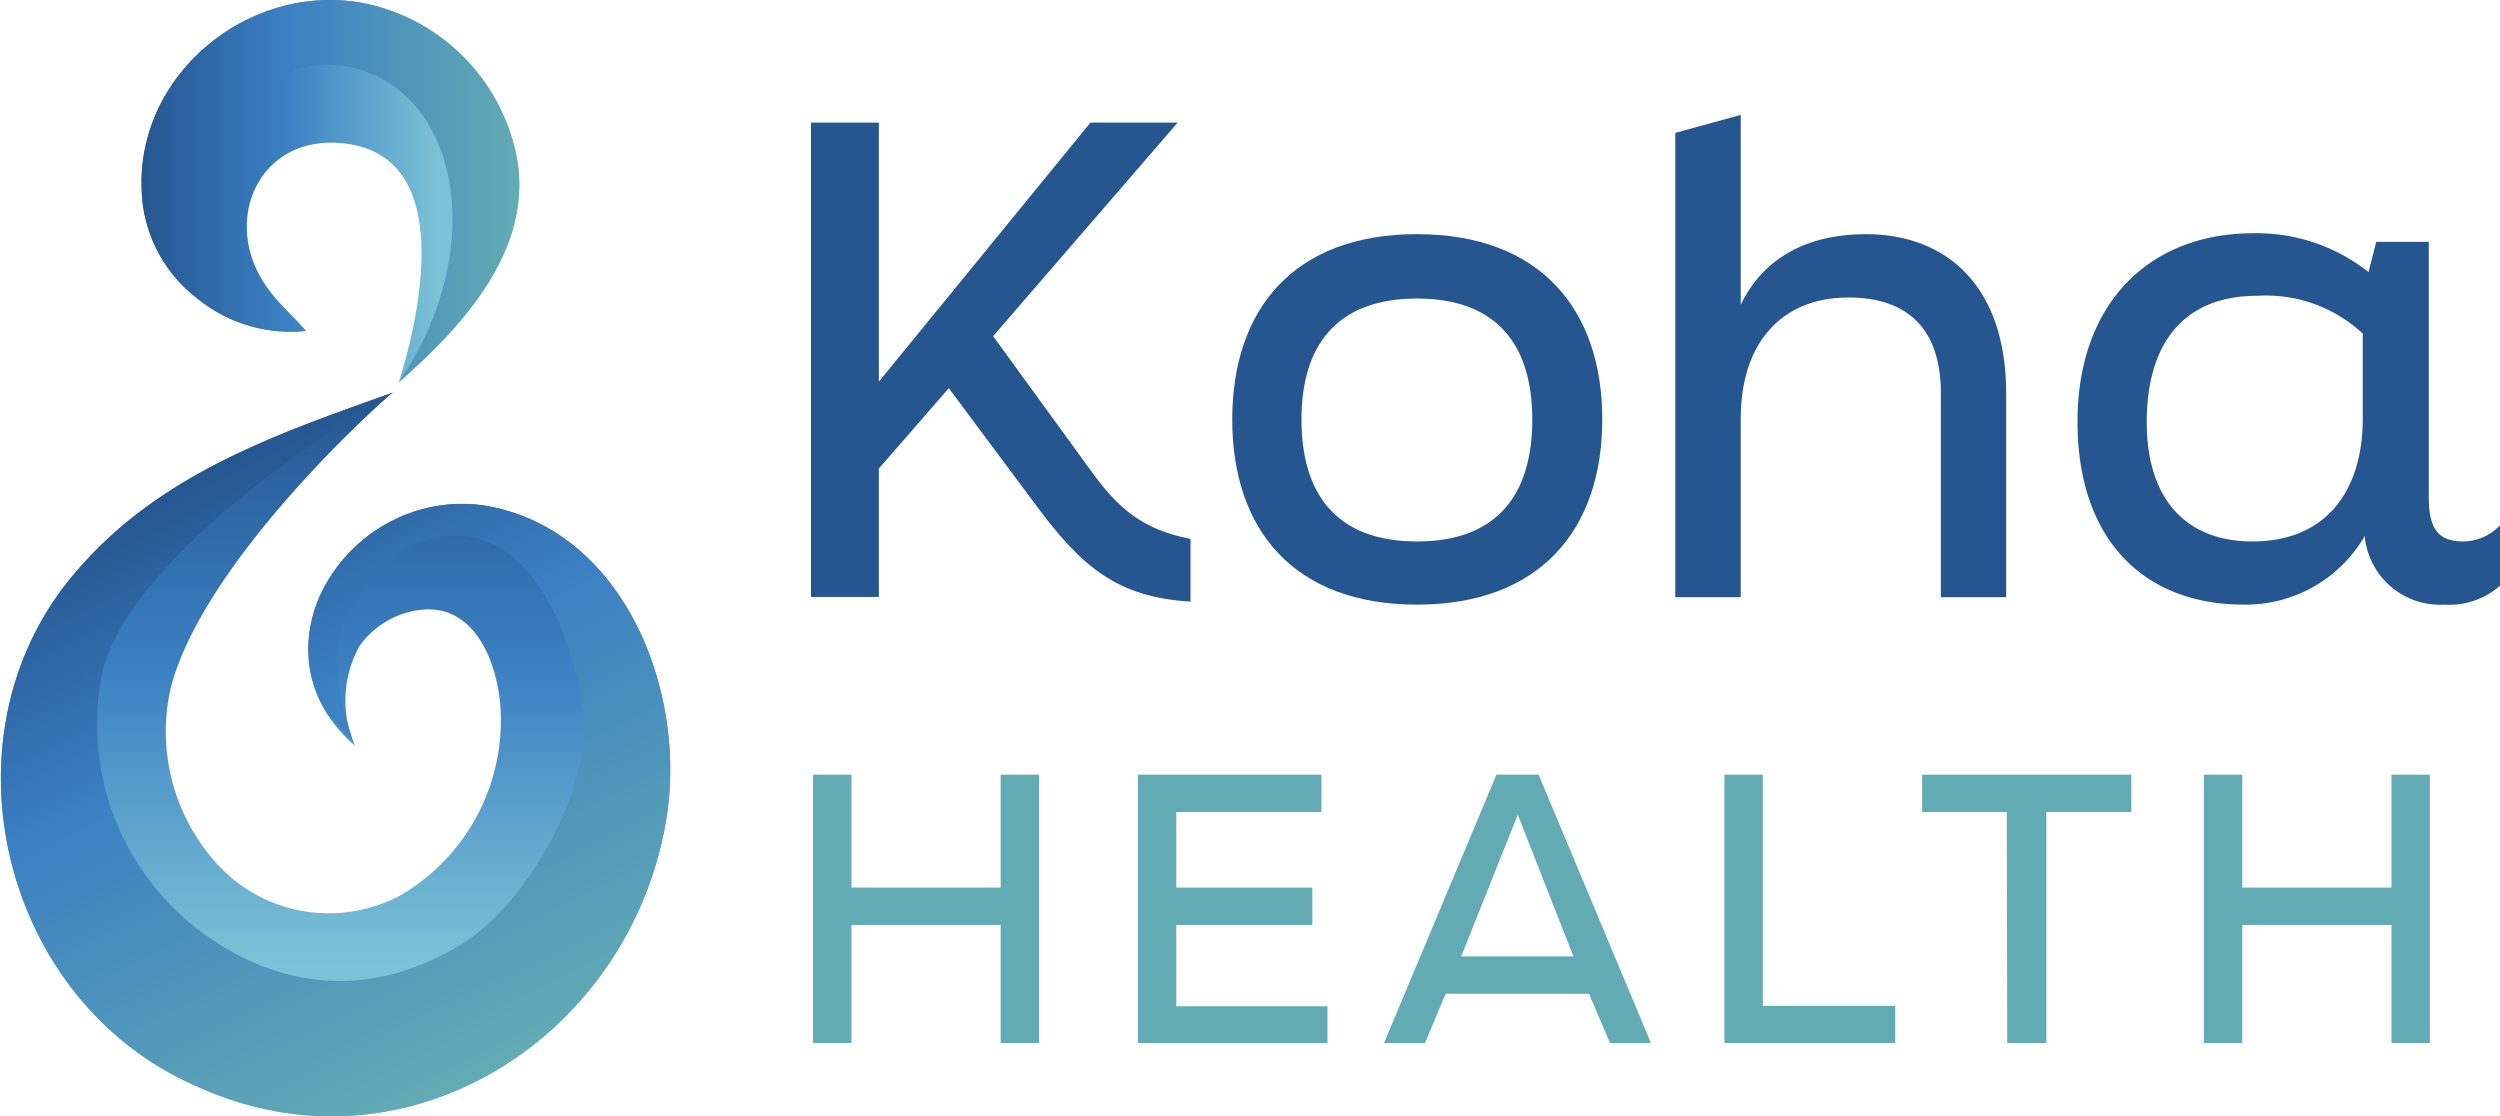
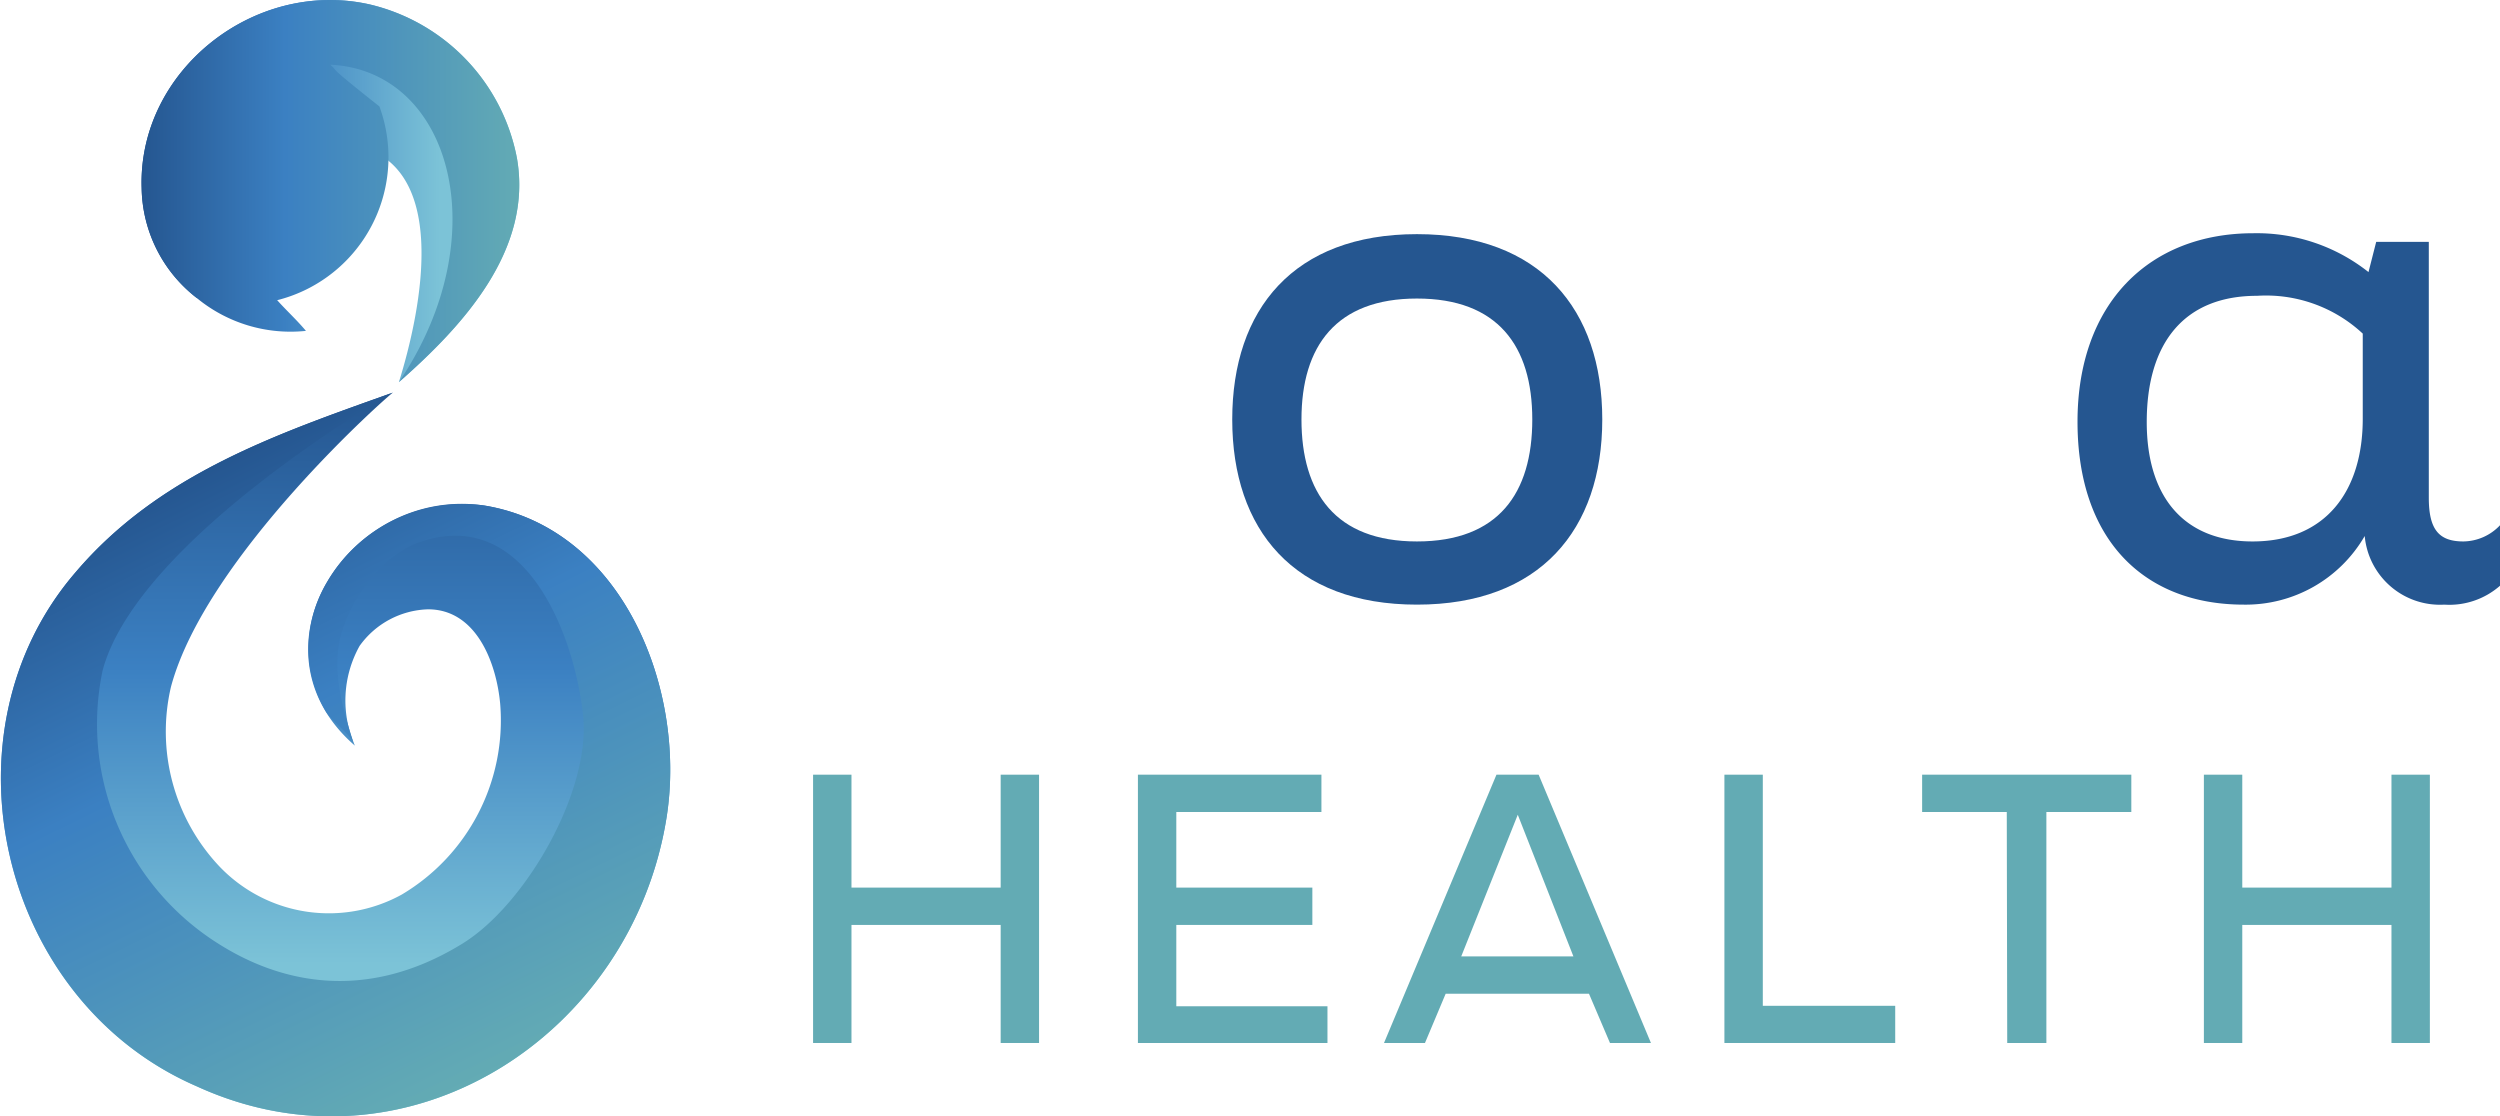
<svg xmlns="http://www.w3.org/2000/svg" xmlns:xlink="http://www.w3.org/1999/xlink" viewBox="0 0 165.39 73.85">
  <defs>
    <style>.cls-1{fill:url(#linear-gradient);}.cls-2{fill:url(#linear-gradient-2);}.cls-3{fill:url(#linear-gradient-3);}.cls-4{fill:url(#linear-gradient-4);}.cls-5{fill:#63abb4;}.cls-6{fill:#255690;}</style>
    <linearGradient id="linear-gradient" x1="22.17" y1="25.98" x2="22.17" y2="73.85" gradientUnits="userSpaceOnUse">
      <stop offset="0" stop-color="#255690" />
      <stop offset="0.38" stop-color="#3b80c2" />
      <stop offset="0.79" stop-color="#7cc3d7" />
    </linearGradient>
    <linearGradient id="linear-gradient-2" x1="12.46" y1="31.56" x2="31.97" y2="71.31" gradientUnits="userSpaceOnUse">
      <stop offset="0" stop-color="#255690" />
      <stop offset="0.38" stop-color="#3b80c2" />
      <stop offset="1" stop-color="#63abb4" />
    </linearGradient>
    <linearGradient id="linear-gradient-3" x1="9.34" y1="12.64" x2="34.35" y2="12.64" xlink:href="#linear-gradient" />
    <linearGradient id="linear-gradient-4" x1="9.34" y1="12.64" x2="34.35" y2="12.64" xlink:href="#linear-gradient-2" />
  </defs>
  <title>Asset 8</title>
  <g id="Layer_2" data-name="Layer 2">
    <g id="Layer_1-2" data-name="Layer 1">
      <path class="cls-1" d="M11.31,45.44a13,13,0,0,0,3.15,11.82,10,10,0,0,0,12.12,1.92,13.4,13.4,0,0,0,6.51-12.62c-.25-2.71-1.57-6.24-4.76-6.25a5.77,5.77,0,0,0-4.54,2.42,7.41,7.41,0,0,0-.31,6.6c-7.37-6.39-.39-17.19,8.54-15.89C41.2,34.94,45.41,45.59,44.11,54,41.84,68.56,26.86,78.22,13,71.86c-13.06-5.67-17.16-23.38-8-34,5.53-6.5,13.29-9.14,21-11.89C25.86,26,13.63,36.76,11.31,45.44Z" />
      <path class="cls-2" d="M6.79,44.35a17.17,17.17,0,0,0,7.88,18.22c3.64,2.24,9.3,3.92,15.9-.13,4.19-2.56,8.56-10.13,8-15.15C38,42,34.7,33.13,27.41,36a7.12,7.12,0,0,0-2.77,2.2,9.67,9.67,0,0,0-2.16,4.13c-.49,2.31.23,4.67.94,6.92-.2-.65-1.5-1.55-1.89-2.23a8.39,8.39,0,0,1-1.06-3.11,8.56,8.56,0,0,1,1.21-5.47,10.41,10.41,0,0,1,10.34-5C41.2,34.94,45.41,45.59,44.11,54,41.84,68.56,26.86,78.22,13,71.86c-13.06-5.67-17.16-23.38-8-34,5.53-6.5,13.29-9.14,21-11.89C25.86,26,9.11,35.67,6.79,44.35Z" />
      <path class="cls-3" d="M26.39,25.28c1.38-4.43,3.91-15.42-4.11-15.83-5.43-.29-7.78,5.63-4.34,9.92.57.78,1.53,1.6,2.3,2.52A9.75,9.75,0,0,1,13,19.7a9.37,9.37,0,0,1-3.63-7.26C9.12,4.66,16.86-1.44,24.49.3A12.94,12.94,0,0,1,34.2,10.47C35.26,16.54,30.62,21.57,26.39,25.28Z" />
-       <path class="cls-4" d="M26.39,25.28c6.53-9.65,3.47-20.62-4.54-21C16.42,4,9.57,12.42,17,19.13c.64.57-.43-.15,3.25,2.76A9.75,9.75,0,0,1,13,19.7a9.37,9.37,0,0,1-3.63-7.26C9.12,4.66,16.86-1.44,24.49.3A12.94,12.94,0,0,1,34.2,10.47C35.26,16.54,30.62,21.57,26.39,25.28Z" />
+       <path class="cls-4" d="M26.39,25.28c6.53-9.65,3.47-20.62-4.54-21c.64.57-.43-.15,3.25,2.76A9.75,9.75,0,0,1,13,19.7a9.37,9.37,0,0,1-3.63-7.26C9.12,4.66,16.86-1.44,24.49.3A12.94,12.94,0,0,1,34.2,10.47C35.26,16.54,30.62,21.57,26.39,25.28Z" />
      <path class="cls-5" d="M53.79,51.25h2.54v7.47H66.2V51.25h2.54V69H66.2V61.19H56.33V69H53.79Z" />
      <path class="cls-5" d="M75.28,51.25H87.42v2.47h-9.6v5h9v2.47h-9v5.38h10V69H75.28Z" />
      <path class="cls-5" d="M91.56,69,99,51.25h2.79L109.22,69h-2.71l-1.39-3.26H95.64L94.27,69Zm5.11-5.73h7.42l-3.68-9.37Z" />
      <path class="cls-5" d="M114.08,51.25h2.54V66.54h8.76V69h-11.3Z" />
      <path class="cls-5" d="M132.76,53.72h-5.6V51.25H141v2.47h-5.62V69h-2.59Z" />
      <path class="cls-5" d="M145.8,51.25h2.54v7.47h9.87V51.25h2.54V69h-2.54V61.19h-9.87V69H145.8Z" />
-       <path class="cls-6" d="M65.7,22.24l6.45,8.87c1.82,2.54,3.47,3.94,6.61,4.54V39.8c-4.88-.29-7.21-2.33-10.18-6.32l-5.81-7.8L58.14,31v8.49H53.65V8.11h4.49V25.25l14-17.14h5.77Z" />
      <path class="cls-6" d="M81.52,27.75c0-7.29,4.07-12.26,12.22-12.26S106,20.46,106,27.75,101.88,40,93.74,40,81.52,35.05,81.52,27.75Zm19.85,0c0-4.87-2.29-8-7.63-8s-7.64,3.14-7.64,8,2.25,8.07,7.64,8.07S101.37,32.63,101.37,27.75Z" />
-       <path class="cls-6" d="M110.83,39.51V8.79l4.33-1.19V20.16c1.49-3.1,4.41-4.67,8.27-4.67,5.39,0,9.29,3.48,9.29,10.52v13.5H128.4V26c0-4.28-2.25-6.32-6.11-6.32-4.54,0-7.13,3.14-7.13,8V39.51Z" />
      <path class="cls-6" d="M165.39,34.75v4A5.08,5.08,0,0,1,161.7,40a5,5,0,0,1-5.26-4.54,9.09,9.09,0,0,1-8,4.54c-6.57,0-11-4.25-11-12.1s4.76-12.47,11.63-12.47A11.9,11.9,0,0,1,156.69,18l.51-2h3.48V32.93c0,2.12.68,2.89,2.29,2.89A3.39,3.39,0,0,0,165.39,34.75Zm-9.08-7V22.07a9.39,9.39,0,0,0-7-2.5c-4.79,0-7.29,3.09-7.29,8.35,0,5,2.5,7.9,7,7.9C153.89,35.82,156.31,32.46,156.31,27.71Z" />
    </g>
  </g>
</svg>